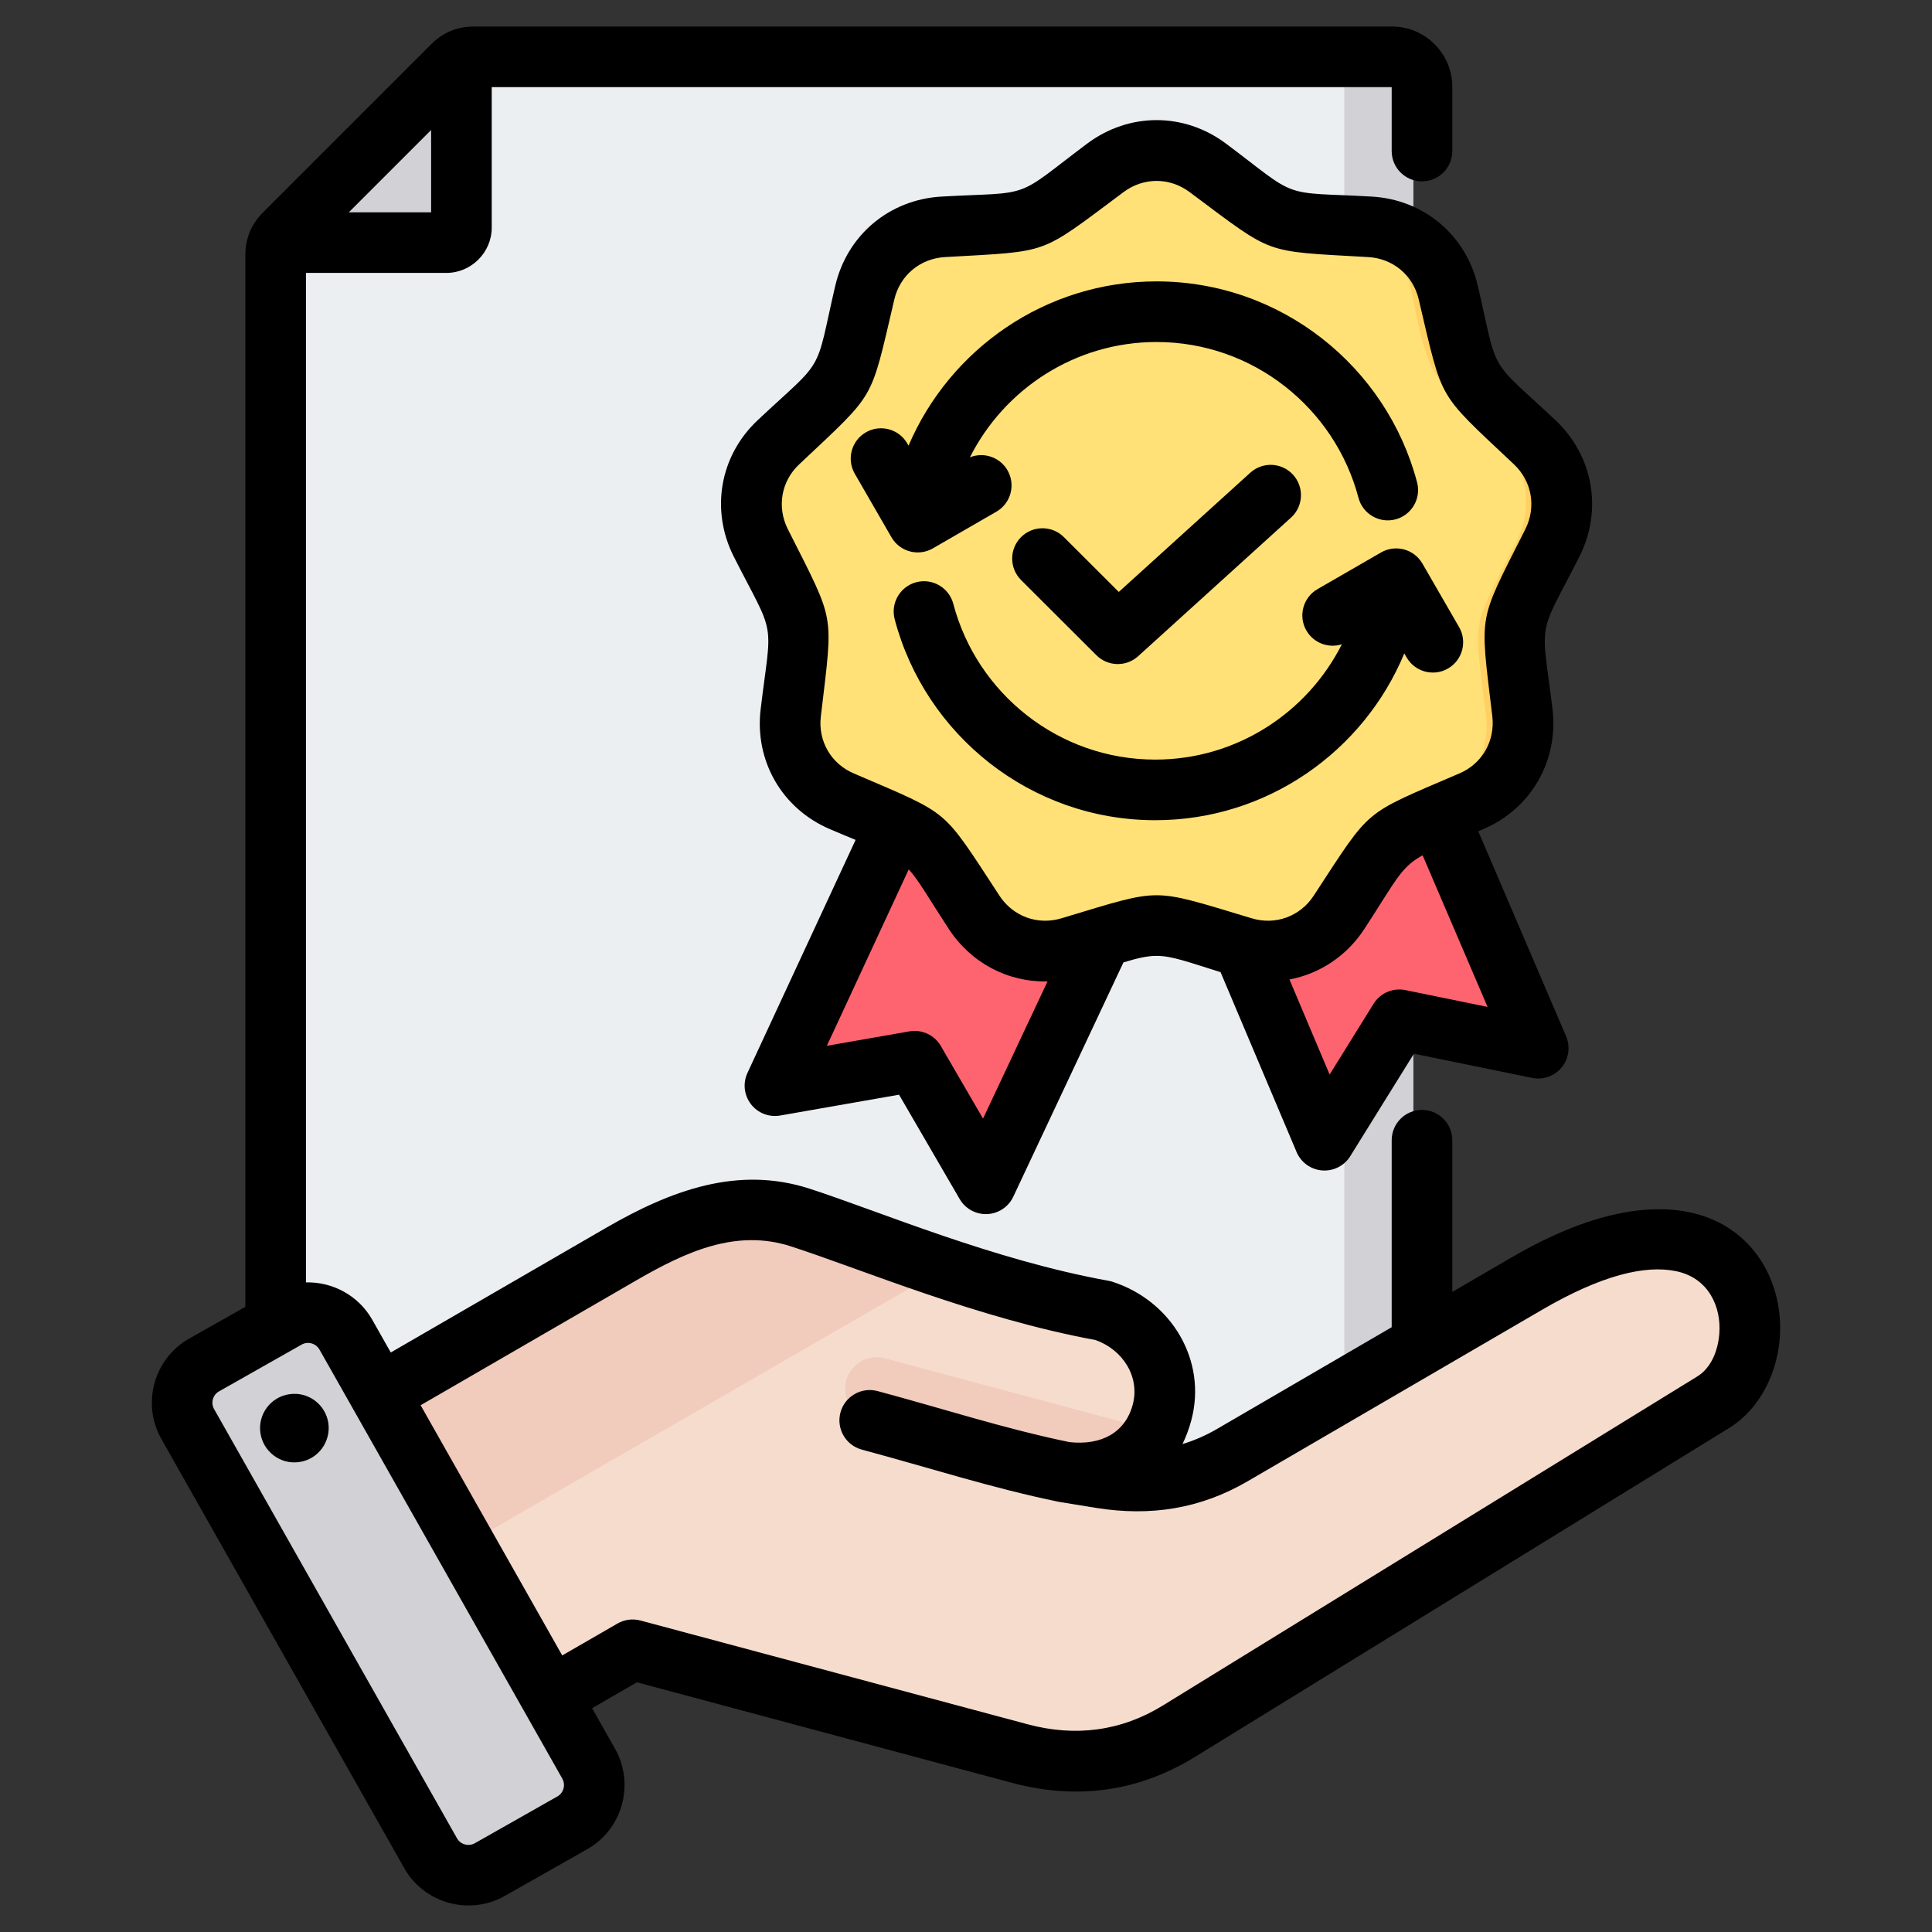
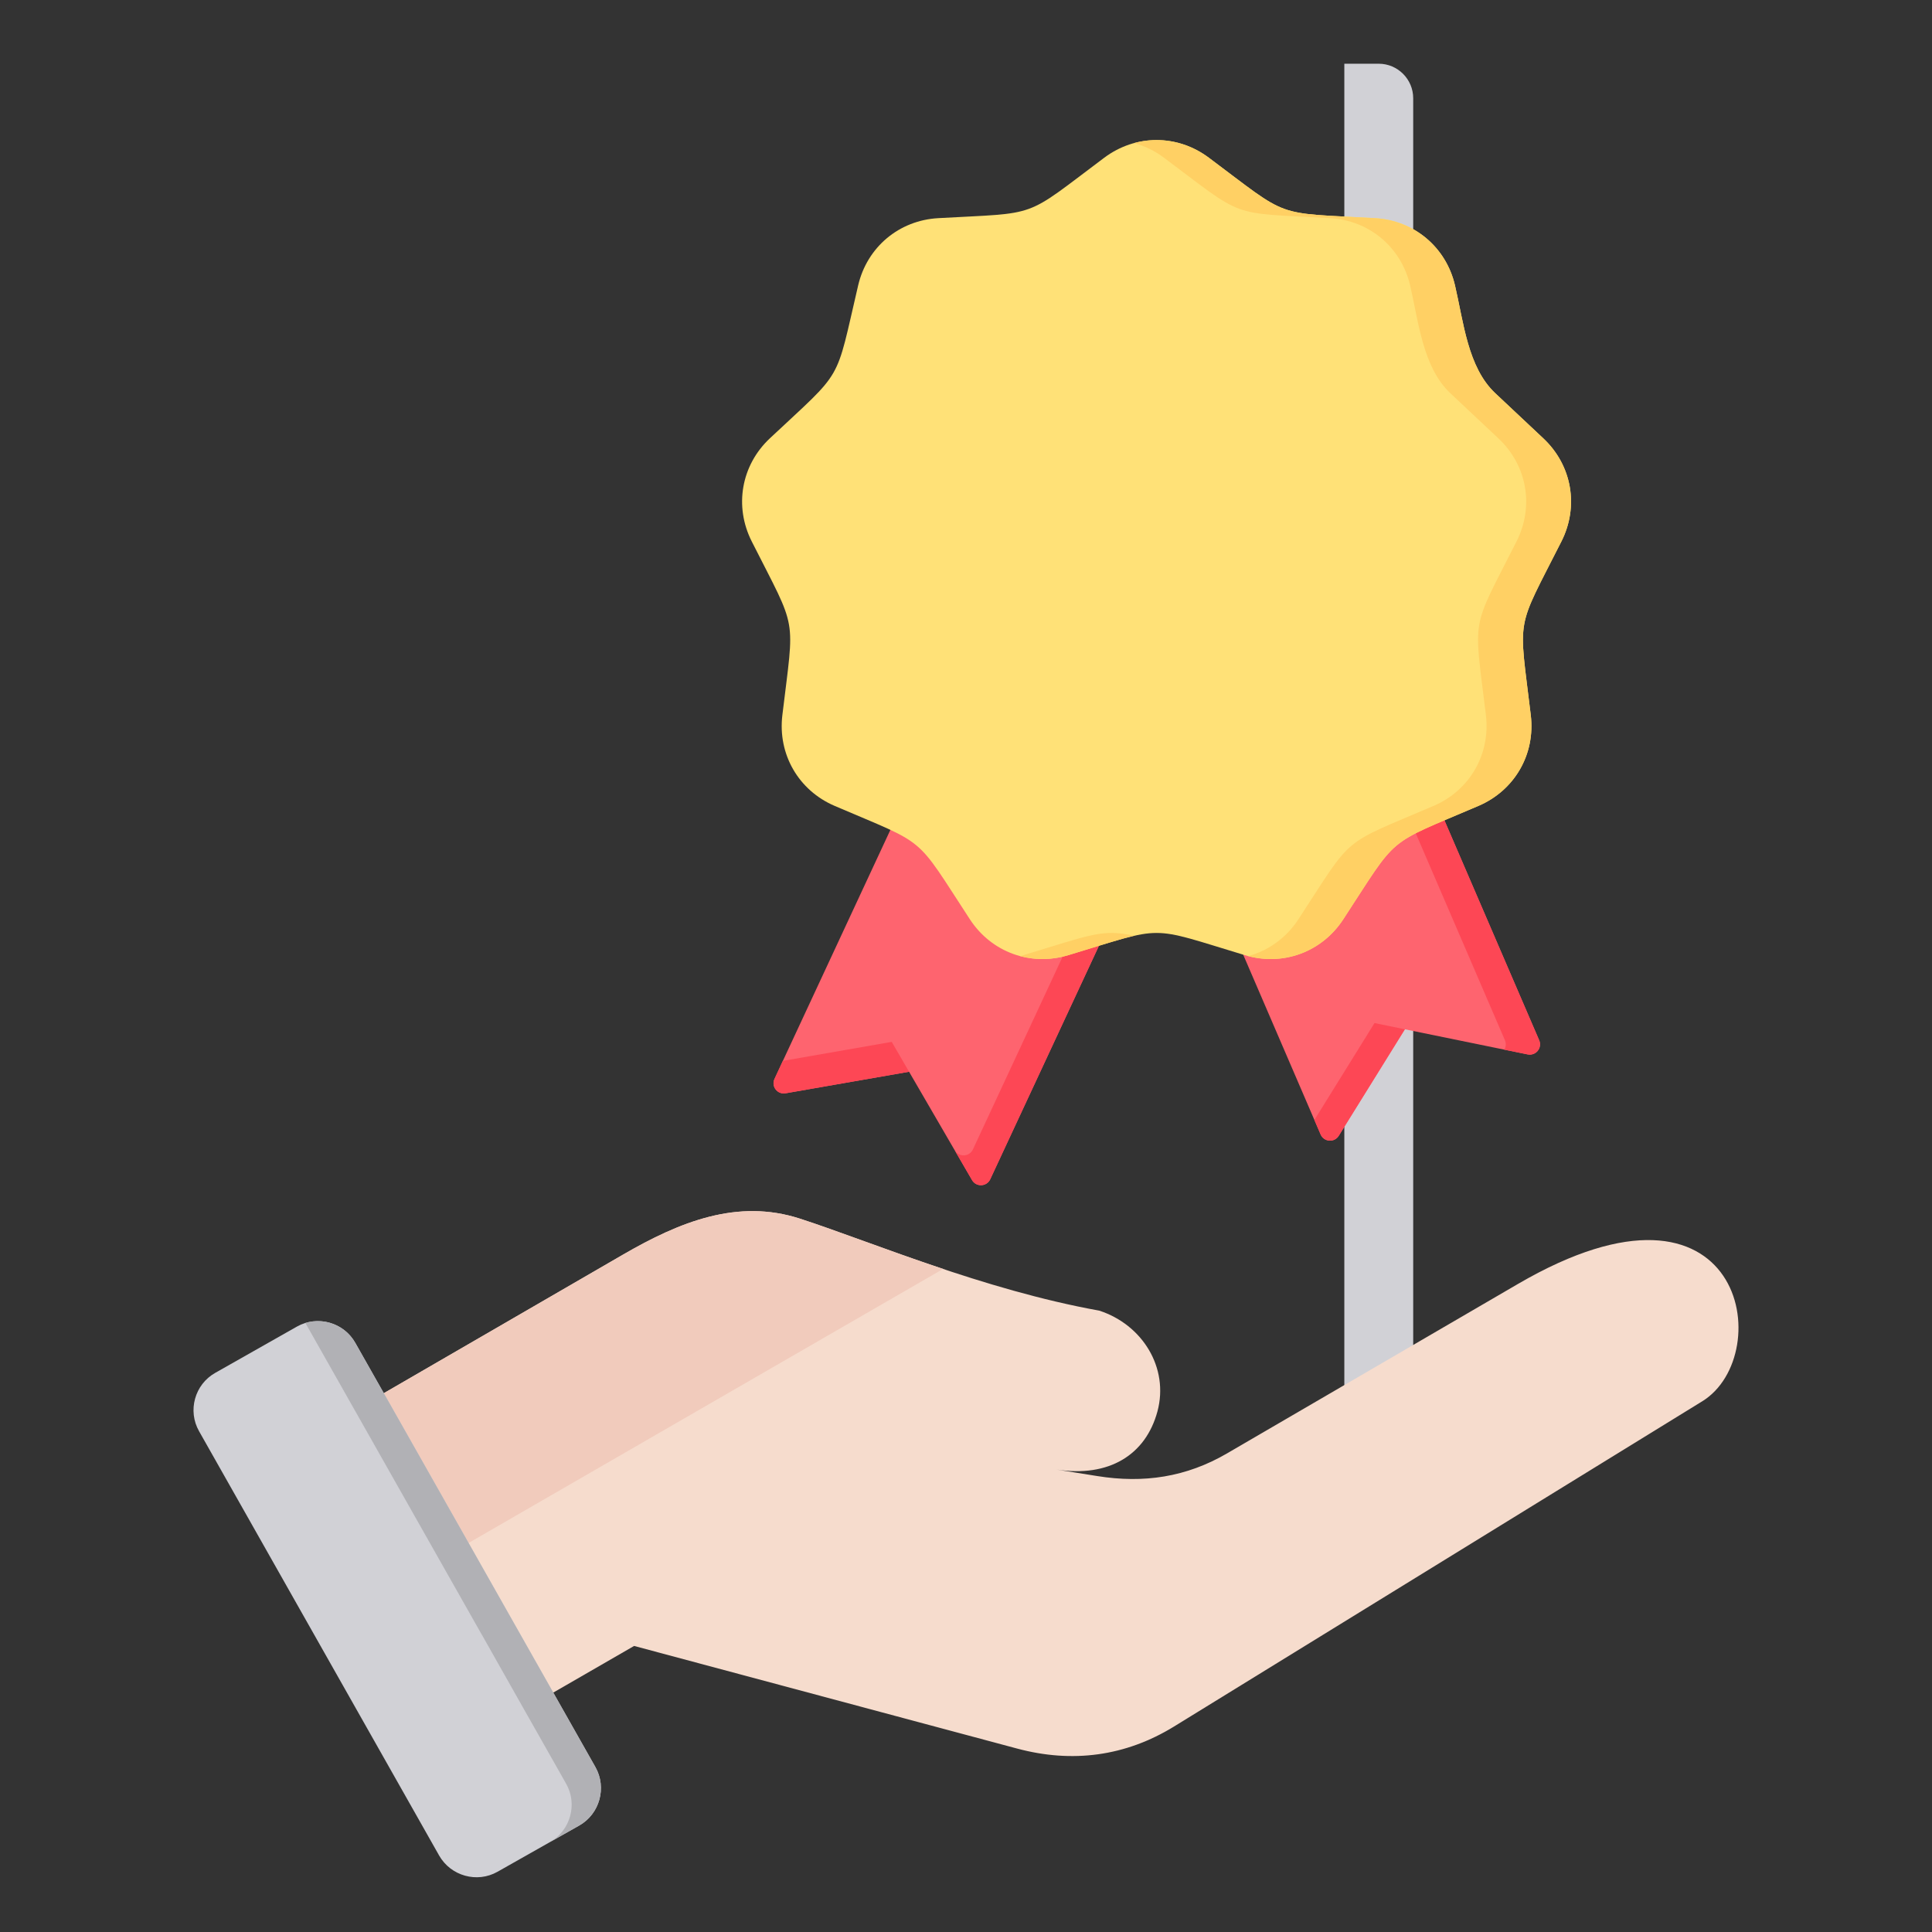
<svg xmlns="http://www.w3.org/2000/svg" clip-rule="evenodd" fill-rule="evenodd" stroke-linejoin="round" stroke-miterlimit="2" viewBox="0 0 510 510">
  <rect x="0" y="0" width="510" height="510" fill="#333333" stroke="none" />
  <g>
    <g>
      <g>
        <g id="CorelEMF">
-           <path d="m363.948 16.821h-238.753c-2.505 0-4.666.896-6.435 2.666l-43.324 43.324c-1.77 1.77-2.667 3.93-2.667 6.436v327.676c0 5.011 4.092 9.079 9.079 9.079h282.1c5.011 0 9.102-4.068 9.102-9.079v-371c0-5.011-4.091-9.102-9.102-9.102z" fill="#eceff1" />
          <g fill="#d1d1d6">
-             <path d="m121.426 17.603v43.324c0 2.505-2.046 4.55-4.551 4.55h-43.324c.437-.965 1.08-1.861 1.885-2.666l43.324-43.324c.804-.804 1.7-1.425 2.666-1.884z" />
            <path d="m363.948 16.821h-9.078v389.181h9.078c5.011 0 9.102-4.068 9.102-9.079v-371c0-5.011-4.091-9.102-9.102-9.102z" />
          </g>
        </g>
      </g>
      <g>
        <path d="m371.979 194.918-50.395 41.792 27.03 62.761c.864 2.004 3.634 2.216 4.79.342l17.45-28.106 32.407 6.632c2.167.439 3.911-1.711 3.047-3.732z" fill="#fe646f" />
        <path d="m371.979 194.918-6.664 5.523 31.951 74.166c.374.88.26 1.776-.163 2.477l6.158 1.255c2.167.439 3.911-1.711 3.047-3.732zm-25.01 100.724 1.645 3.829c.864 2.004 3.634 2.216 4.79.342l17.45-28.106-8.016-1.645z" fill="#fd4755" />
        <path d="m297.633 233.467-36.236 77.833c-.928 1.987-3.698 2.118-4.806.211l-16.619-28.594-32.603 5.686c-2.167.375-3.845-1.825-2.916-3.812l35.828-76.985z" fill="#fe646f" />
        <path d="m297.633 233.467-36.236 77.833c-.928 1.987-3.698 2.118-4.806.211l-16.619-28.594-32.603 5.686c-2.167.375-3.845-1.825-2.916-3.812l2.199-4.742 28.741-5.018 16.619 28.611c1.108 1.89 3.878 1.776 4.807-.212l33.987-73.009z" fill="#fd4755" />
        <path d="m319.124 41.648c21.67 16.212 16.765 14.42 43.779 15.935 10.379.57 18.819 7.642 21.181 17.76 2.249 9.564 3.341 21.621 10.64 28.464l12.66 11.894c7.576 7.103 9.482 17.938 4.79 27.225-12.204 24.147-11.291 18.998-8.082 45.866 1.239 10.329-4.268 19.861-13.832 23.95-24.88 10.656-20.872 7.3-35.682 29.947-5.687 8.701-16.033 12.464-25.972 9.45-25.922-7.82-20.692-7.82-46.598 0-9.939 3.014-20.285-.749-25.971-9.45-14.811-22.647-10.819-19.291-35.698-29.947-9.548-4.089-15.055-13.621-13.817-23.95 3.21-26.868 4.122-21.719-8.081-45.866-4.693-9.287-2.786-20.122 4.79-27.225 19.731-18.526 17.124-13.996 23.299-40.358 2.362-10.118 10.802-17.19 21.181-17.76 27.014-1.515 22.11.277 43.763-15.935 8.326-6.24 19.34-6.24 27.65 0z" fill="#ffe177" />
        <path d="m319.124 41.648c21.67 16.212 16.765 14.42 43.779 15.935 10.379.57 18.819 7.642 21.181 17.76 2.249 9.564 3.341 21.621 10.64 28.464l12.66 11.894c7.576 7.103 9.482 17.938 4.79 27.225-12.204 24.147-11.291 18.998-8.082 45.866 1.239 10.329-4.268 19.861-13.832 23.95-24.88 10.656-20.872 7.3-35.682 29.947-5.524 8.44-15.43 12.236-25.092 9.695 5.295-1.418 10.02-4.758 13.246-9.695 14.811-22.647 10.803-19.291 35.682-29.947 9.564-4.089 15.055-13.621 13.833-23.95-3.226-26.868-4.122-21.719 8.082-45.866 4.692-9.287 2.786-20.122-4.807-27.225l-12.66-11.894c-7.283-6.843-8.391-18.9-10.623-28.464-2.378-10.118-10.802-17.19-21.181-17.76-27.03-1.515-22.109.277-43.779-15.935-2.444-1.841-5.116-3.128-7.902-3.877 6.663-1.825 13.881-.522 19.747 3.877zm-19.747 205.375c-3.96.913-9.059 2.607-17.369 5.116-4.301 1.304-8.684 1.336-12.725.245.293-.066.587-.147.88-.245 17.597-5.311 20.839-7.022 29.214-5.116z" fill="#ffd064" />
      </g>
      <g>
        <path d="m84.513 377.502 79.914-46.291c15.005-8.695 30.251-14.861 46.749-9.514 18.377 5.973 48.387 18.762 78.999 24.278 11.368 3.685 18.449 15.053 15.366 26.59-3.107 11.536-12.837 17.485-26.614 15.366l10.718 1.71c12.259 1.975 23.507.289 34.249-5.973l76.83-44.75c59.731-34.779 68.498 18.738 48.652 30.973l-139.452 85.863c-12.813 7.876-26.854 9.73-41.402 5.829l-101.132-27.096-37.477 21.628c-7.201 4.143-16.45 1.662-20.616-5.539l-30.299-52.457c-4.143-7.202-1.662-16.45 5.515-20.617z" fill="#f6dccd" />
-         <path d="m303.71 377.358c-4.263 8.357-13.078 12.379-24.783 10.573-16.546-4.384-33.117-8.863-49.663-13.295-4.432-1.204-7.057-5.756-5.877-10.188s5.756-7.057 10.188-5.877z" fill="#f1cbbc" />
        <path d="m84.513 377.502 79.914-46.291c15.005-8.695 30.251-14.861 46.749-9.514 9.827 3.179 23.001 8.334 37.789 13.271l-154.818 89.403-15.149-26.252c-4.143-7.202-1.662-16.45 5.515-20.617z" fill="#f1cbbc" />
        <path d="m93.786 354.477 63.392 111.995c3.058 5.419 1.132 12.355-4.263 15.414l-21.581 12.211c-5.395 3.059-12.331 1.132-15.414-4.287l-63.367-111.995c-3.083-5.419-1.156-12.355 4.263-15.414l21.556-12.211c5.419-3.059 12.355-1.132 15.414 4.287z" fill="#d1d1d6" />
        <path d="m127.144 431.428 11.199 19.822 11.103 19.605c3.059 5.395 1.156 12.308-4.239 15.391l7.708-4.36c5.395-3.059 7.321-9.995 4.263-15.414l-11.128-19.678-22.35-39.499-22.375-39.523-7.539-13.295c-2.649-4.697-8.213-6.768-13.174-5.251l13.03 23.026 22.35 39.499 11.128 19.653z" fill="#b1b1b5" />
      </g>
    </g>
-     <path d="m156.295 450.92 6.068 10.722c.004.007.008.013.011.02 5.246 9.331 1.919 21.237-7.358 26.477l-21.8 12.356c-.008.005-.016.009-.024.014-9.331 5.246-21.238 1.919-26.48-7.363l-64.107-113.276c-5.294-9.339-1.967-21.257 7.323-26.503l14.839-8.401v-277.665c0-4.375 1.589-8.162 4.663-11.236l44.4-44.399c3.074-3.075 6.861-4.663 11.236-4.663h242.376c8.79 0 15.928 7.138 15.928 15.928v16.944c0 4.415-3.584 8-8 8-4.415 0-8-3.585-8-8v-16.872h-237.564v37.075c0 6.558-5.406 11.964-11.964 11.964h-37.075v266.476c6.955-.174 13.809 3.385 17.476 9.825l.011.019 4.901 8.66 56.85-32.914c17.232-9.966 34.844-16.451 53.772-10.305 18.345 5.949 48.295 18.773 78.861 24.297.353.063.701.151 1.042.261 15.573 5.043 25.035 20.79 20.783 36.602-.598 2.224-1.372 4.305-2.314 6.229 3.106-.933 6.15-2.255 9.144-4l46.077-26.836v-49.364c0-4.415 3.585-8 8-8 4.416 0 8 3.585 8 8v40.045l15.656-9.117c28.221-16.441 47.039-14.621 57.689-7.476 9.197 6.17 13.463 16.702 13.189 27.044-.278 10.45-5.265 20.429-13.46 25.477l-141.049 86.842c-14.905 9.199-31.23 11.359-48.143 6.847l-.009-.003-99.115-26.563zm-45.259-79.972 37.379 66.047 14.582-8.42c1.838-1.061 4.022-1.349 6.071-.8l102.31 27.42c12.508 3.336 24.591 1.799 35.613-5.004l.008-.004 141.055-86.846c3.58-2.205 5.421-6.65 5.796-11.189.578-7.013-2.695-14.768-11.37-16.586-8.189-1.715-19.708 1.037-35.401 10.179l-77.73 45.271c-12.522 7.297-25.645 9.316-39.948 7.04-.009-.002-.018-.003-.027-.005l-9.637-1.568c-.003 0-.007-.001-.01-.002-.108-.017-.216-.037-.324-.059-.003-.001-.007-.002-.011-.002-17.547-3.603-33.822-8.903-51.881-13.756-4.264-1.146-6.795-5.538-5.649-9.802s5.538-6.796 9.802-5.65c17.624 4.736 33.511 9.931 50.62 13.467 8.519.94 14.767-2.568 16.726-9.866l.001-.004c1.984-7.376-2.642-14.52-9.804-17.071-31.161-5.723-61.661-18.65-80.368-24.716l-.003-.001c-14.446-4.691-27.668 1.331-40.821 8.937zm2.77-336.631-21.725 21.725h21.725zm-29.468 321.941c-.942-1.651-3.056-2.253-4.709-1.32l-21.819 12.352-.007.004c-1.642.928-2.214 3.037-1.279 4.687l.003.004 64.109 113.28.004.006c.931 1.649 3.049 2.222 4.706 1.293l21.781-12.344.01-.006c1.649-.932 2.222-3.051 1.292-4.708zm-7.941 11.778c4.948-.737 9.542 2.68 10.278 7.628.707 4.947-2.709 9.571-7.657 10.278-4.948.736-9.542-2.709-10.278-7.657-.707-4.948 2.709-9.542 7.657-10.249zm149.459-146.322c-1.945-.8-4.169-1.72-6.738-2.821-12.669-5.388-19.964-18.014-18.323-31.684 1.41-11.84 2.552-16.604 1.763-21.088-.787-4.481-3.486-8.565-8.864-19.201l-.006-.012c-6.197-12.303-3.679-26.653 6.383-36.045 8.678-8.163 12.61-11.084 14.882-15.027 2.274-3.944 2.829-8.811 5.542-20.421l.002-.007c3.144-13.396 14.301-22.745 28.062-23.519h.002c11.898-.667 16.785-.374 21.063-1.931 4.278-1.558 7.838-4.926 17.387-12.065 11.029-8.249 25.568-8.249 36.597 0 9.549 7.139 13.108 10.507 17.387 12.065 4.277 1.557 9.165 1.264 21.063 1.931h.002c13.765.775 24.922 10.127 28.03 23.524 2.727 11.607 3.291 16.474 5.568 20.418 2.278 3.946 6.212 6.868 14.886 15.028 10.027 9.388 12.585 23.744 6.387 36.049l-.006.012c-5.38 10.639-8.087 14.725-8.878 19.207-.792 4.481.352 9.241 1.776 21.072.001.01.002.019.003.029 1.595 13.669-5.664 26.281-18.325 31.664-.435.187-.86.368-1.275.544l23.18 54.116c1.172 2.737.727 5.898-1.154 8.205s-4.887 3.379-7.804 2.783l-31.211-6.386-16.808 27.059c-1.577 2.539-4.439 3.988-7.419 3.755s-5.582-2.108-6.746-4.862l-20.066-47.481c-8.854-2.758-12.856-4.295-16.901-4.295-2.533 0-5.046.603-8.74 1.73l-29.072 61.841c-1.265 2.692-3.92 4.46-6.892 4.589s-5.77-1.401-7.265-3.973c0 0-16.003-27.541-16.003-27.541l-31.378 5.497c-2.934.514-5.911-.645-7.725-3.008-1.814-2.362-2.166-5.537-.912-8.24zm149.684 4.072c-1.214.661-2.242 1.338-3.181 2.127-3.489 2.928-5.676 7.314-12.191 17.298l-.006.01c-4.712 7.197-11.857 11.852-19.776 13.34l10.603 25.087 11.597-18.669c1.767-2.845 5.118-4.288 8.399-3.617 0 0 21.694 4.439 21.694 4.439zm-99.018 33.284c-10.356.254-20.127-4.781-26.065-13.849l-.002-.003c-5.459-8.346-7.886-12.783-10.57-15.725l-21.615 46.578 21.789-3.817c3.301-.579 6.613.962 8.297 3.86l11.14 19.172zm37.503-208.364c-5.253-3.929-12.178-3.929-17.432 0l-.001.001c-11.646 8.707-16.277 12.386-21.495 14.285-5.218 1.9-11.127 2.058-25.639 2.872-6.559.369-11.885 4.814-13.384 11.198-3.309 14.158-4.486 19.953-7.258 24.764-2.774 4.811-7.199 8.735-17.792 18.699-.009.009-.018.017-.027.025-4.793 4.468-5.969 11.302-3.021 17.158 6.562 12.976 9.379 18.174 10.341 23.642.961 5.467.085 11.315-1.635 25.751v.007c-.781 6.502 2.682 12.507 8.707 15.065.009.003.018.007.026.011 13.369 5.732 18.869 7.903 23.122 11.476 4.251 3.572 7.341 8.618 15.306 20.797 3.581 5.469 10.091 7.855 16.384 5.945l.011-.003c13.904-4.198 19.507-6.069 25.059-6.069 5.55 0 11.161 1.871 25.081 6.068.007.002.014.004.021.006 6.268 1.909 12.795-.48 16.375-5.945 7.948-12.181 11.042-17.229 15.299-20.802 4.256-3.572 9.764-5.742 23.13-11.473.009-.004.018-.008.027-.011 6.029-2.56 9.46-8.576 8.705-15.082-1.737-14.431-2.61-20.279-1.644-25.747.965-5.467 3.791-10.663 10.352-23.636 2.95-5.861 1.74-12.699-3.035-17.17l-.013-.013c-10.591-9.962-15.016-13.884-17.793-18.694-2.777-4.811-3.962-10.606-7.29-24.765-.002-.009-.004-.018-.006-.027-1.474-6.375-6.797-10.807-13.345-11.175-14.512-.814-20.422-.972-25.64-2.872-5.217-1.899-9.848-5.578-21.494-14.285zm-57.991 70.016c3.638-1.468 7.899-.071 9.917 3.422 2.207 3.824.895 8.721-2.929 10.929l-16.77 9.682c-3.826 2.209-8.719.898-10.928-2.928l-9.682-16.77c-2.208-3.824-.896-8.721 2.928-10.929 3.824-2.207 8.72-.895 10.928 2.929l.338.584c10.851-25.442 36.135-43.359 65.457-43.359 32.951 0 60.761 22.584 68.782 53.048 1.124 4.27-1.429 8.649-5.699 9.773s-8.649-1.429-9.773-5.699c-6.218-23.612-27.769-41.122-53.31-41.122-21.489 0-40.177 12.418-49.259 30.44zm114.663 51.76c-10.689 25.8-36.16 44.034-65.74 44.034-32.952 0-60.762-22.584-68.783-53.047-1.124-4.27 1.429-8.649 5.699-9.774 4.27-1.124 8.649 1.43 9.774 5.7 6.217 23.612 27.769 41.121 53.31 41.121 21.488 0 40.177-12.418 49.259-30.441-3.507 1.121-7.446-.306-9.361-3.623-2.207-3.824-.895-8.721 2.928-10.928l16.771-9.683c3.826-2.209 8.719-.898 10.928 2.929l9.682 16.77c2.208 3.824.896 8.72-2.928 10.928s-8.721.896-10.928-2.928zm-101.161-19.373c-3.125-3.119-3.129-8.189-.01-11.313 3.119-3.125 8.189-3.129 11.314-.01l14.496 14.471 34.713-31.474c3.271-2.965 8.334-2.718 11.3.553s2.718 8.335-.553 11.301l-40.352 36.586c-3.159 2.864-8.008 2.748-11.026-.265z" />
  </g>
</svg>